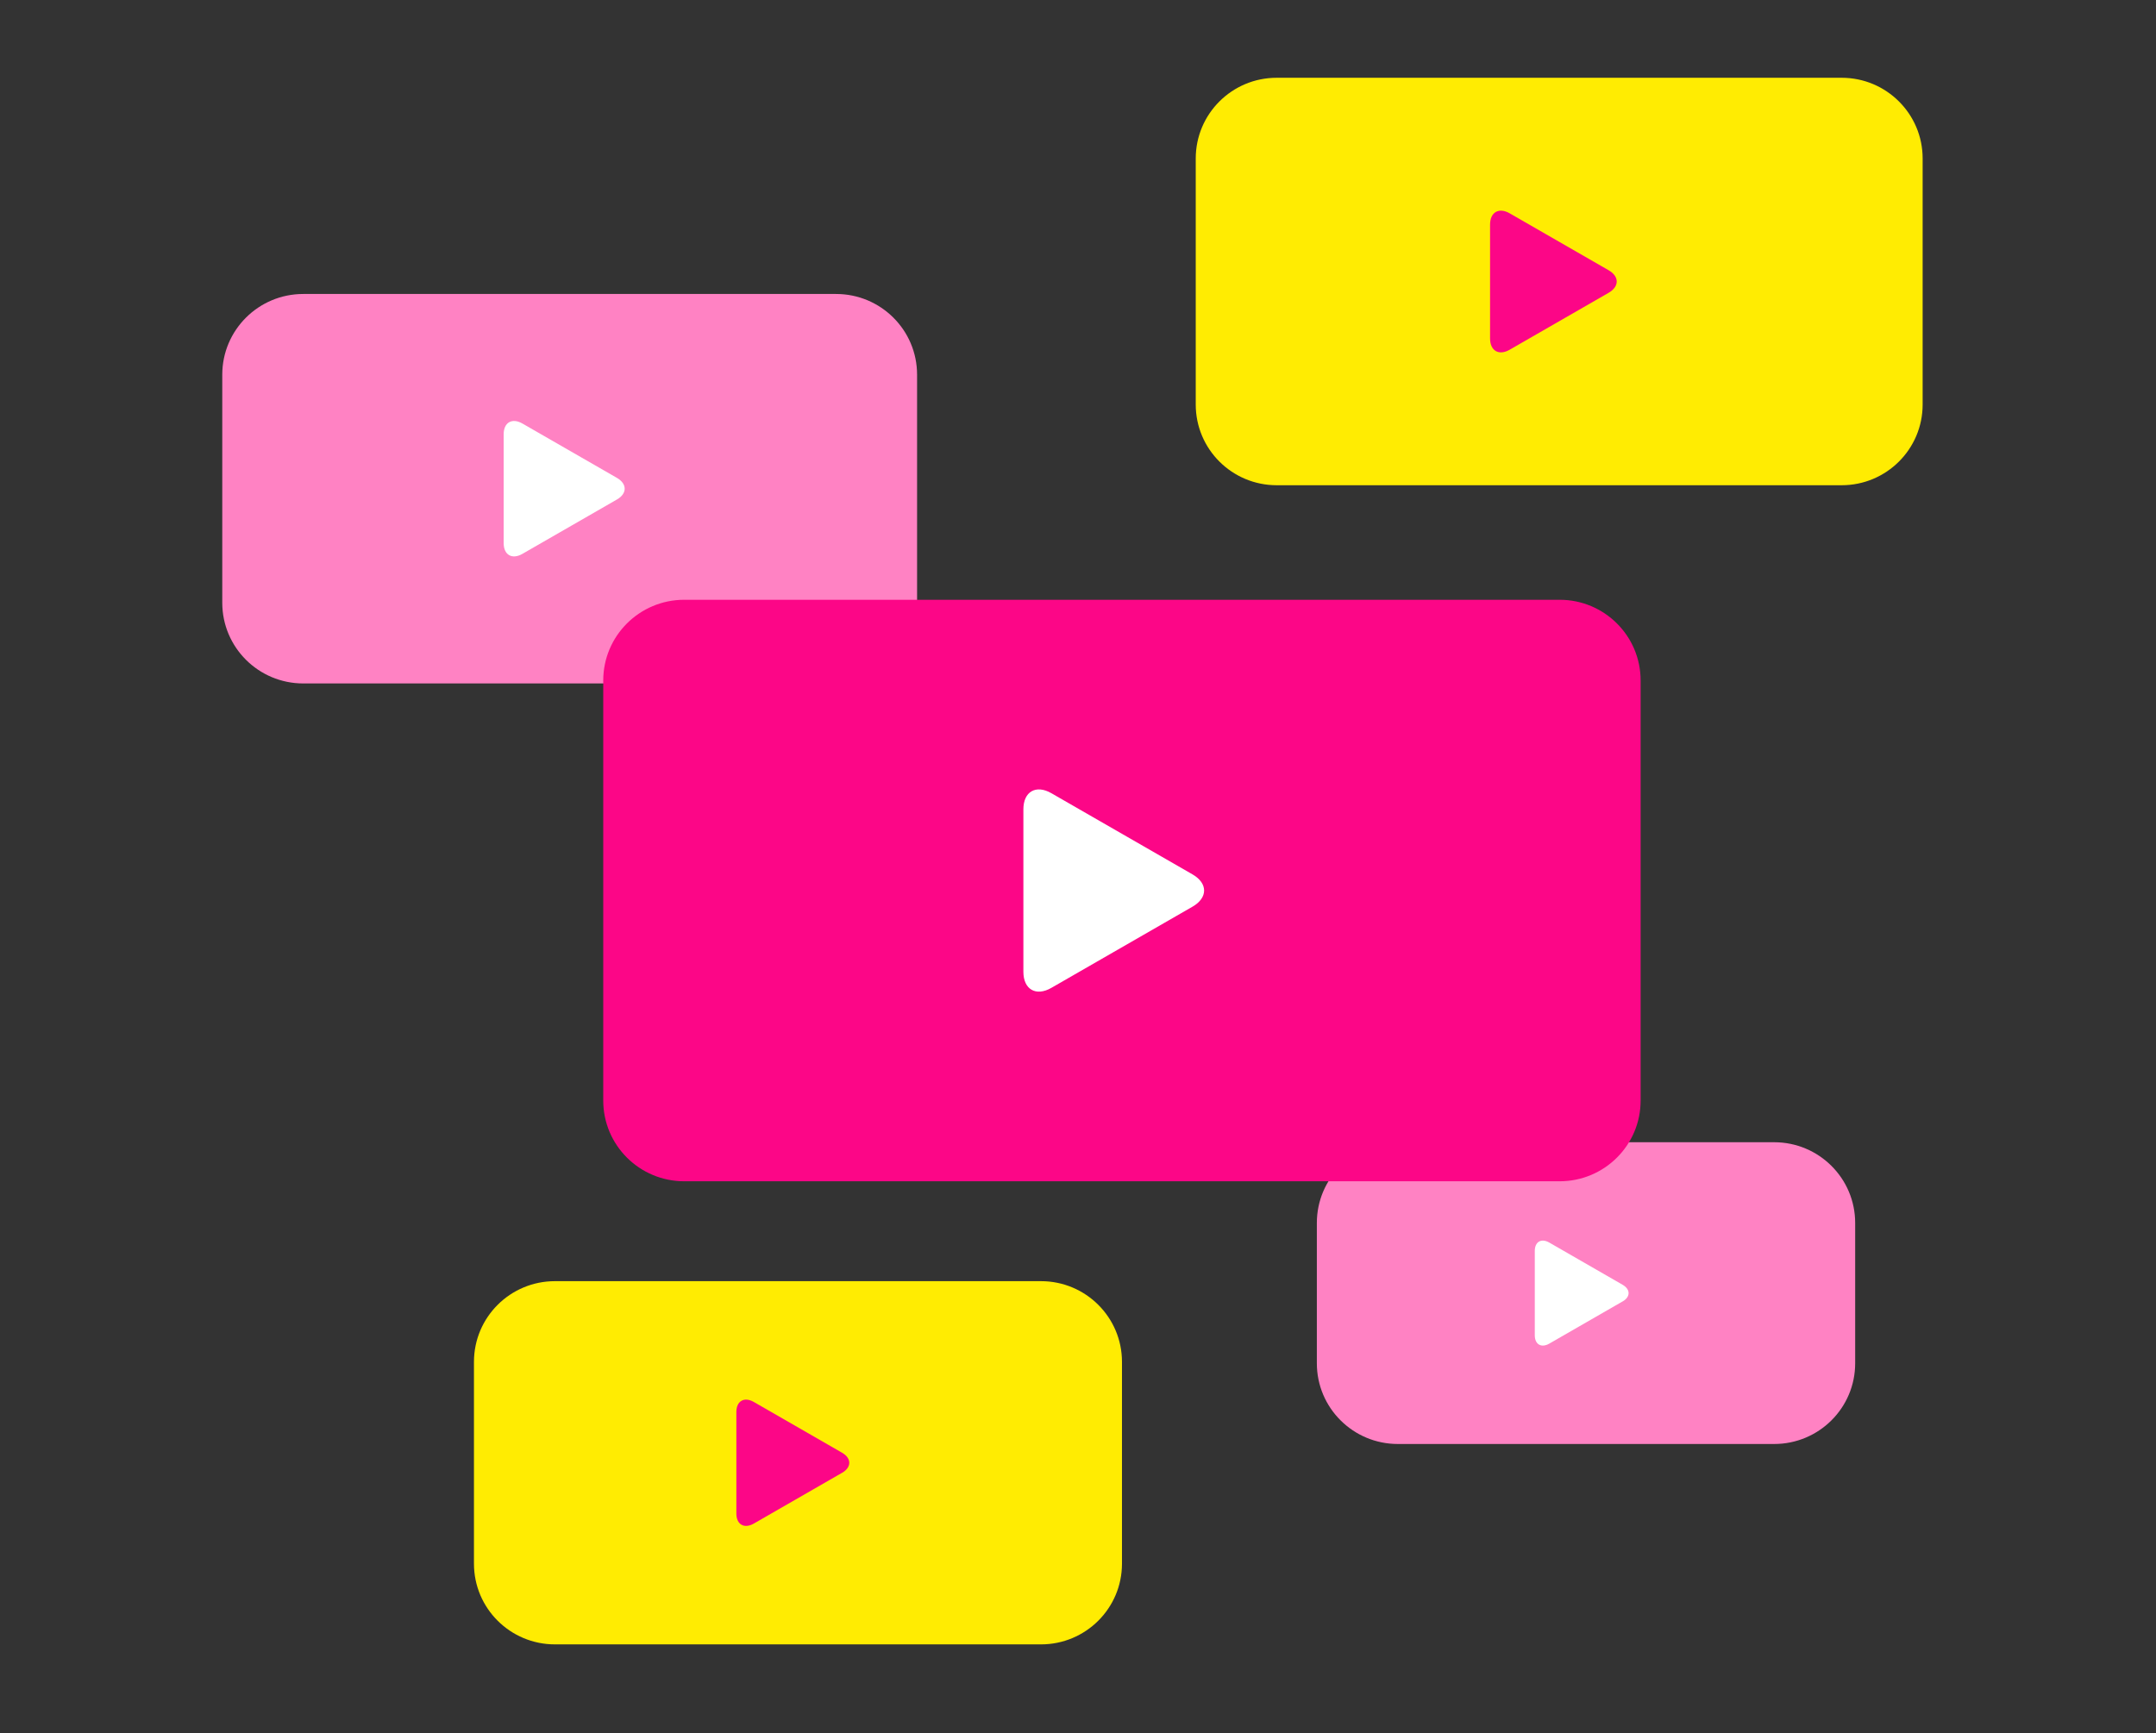
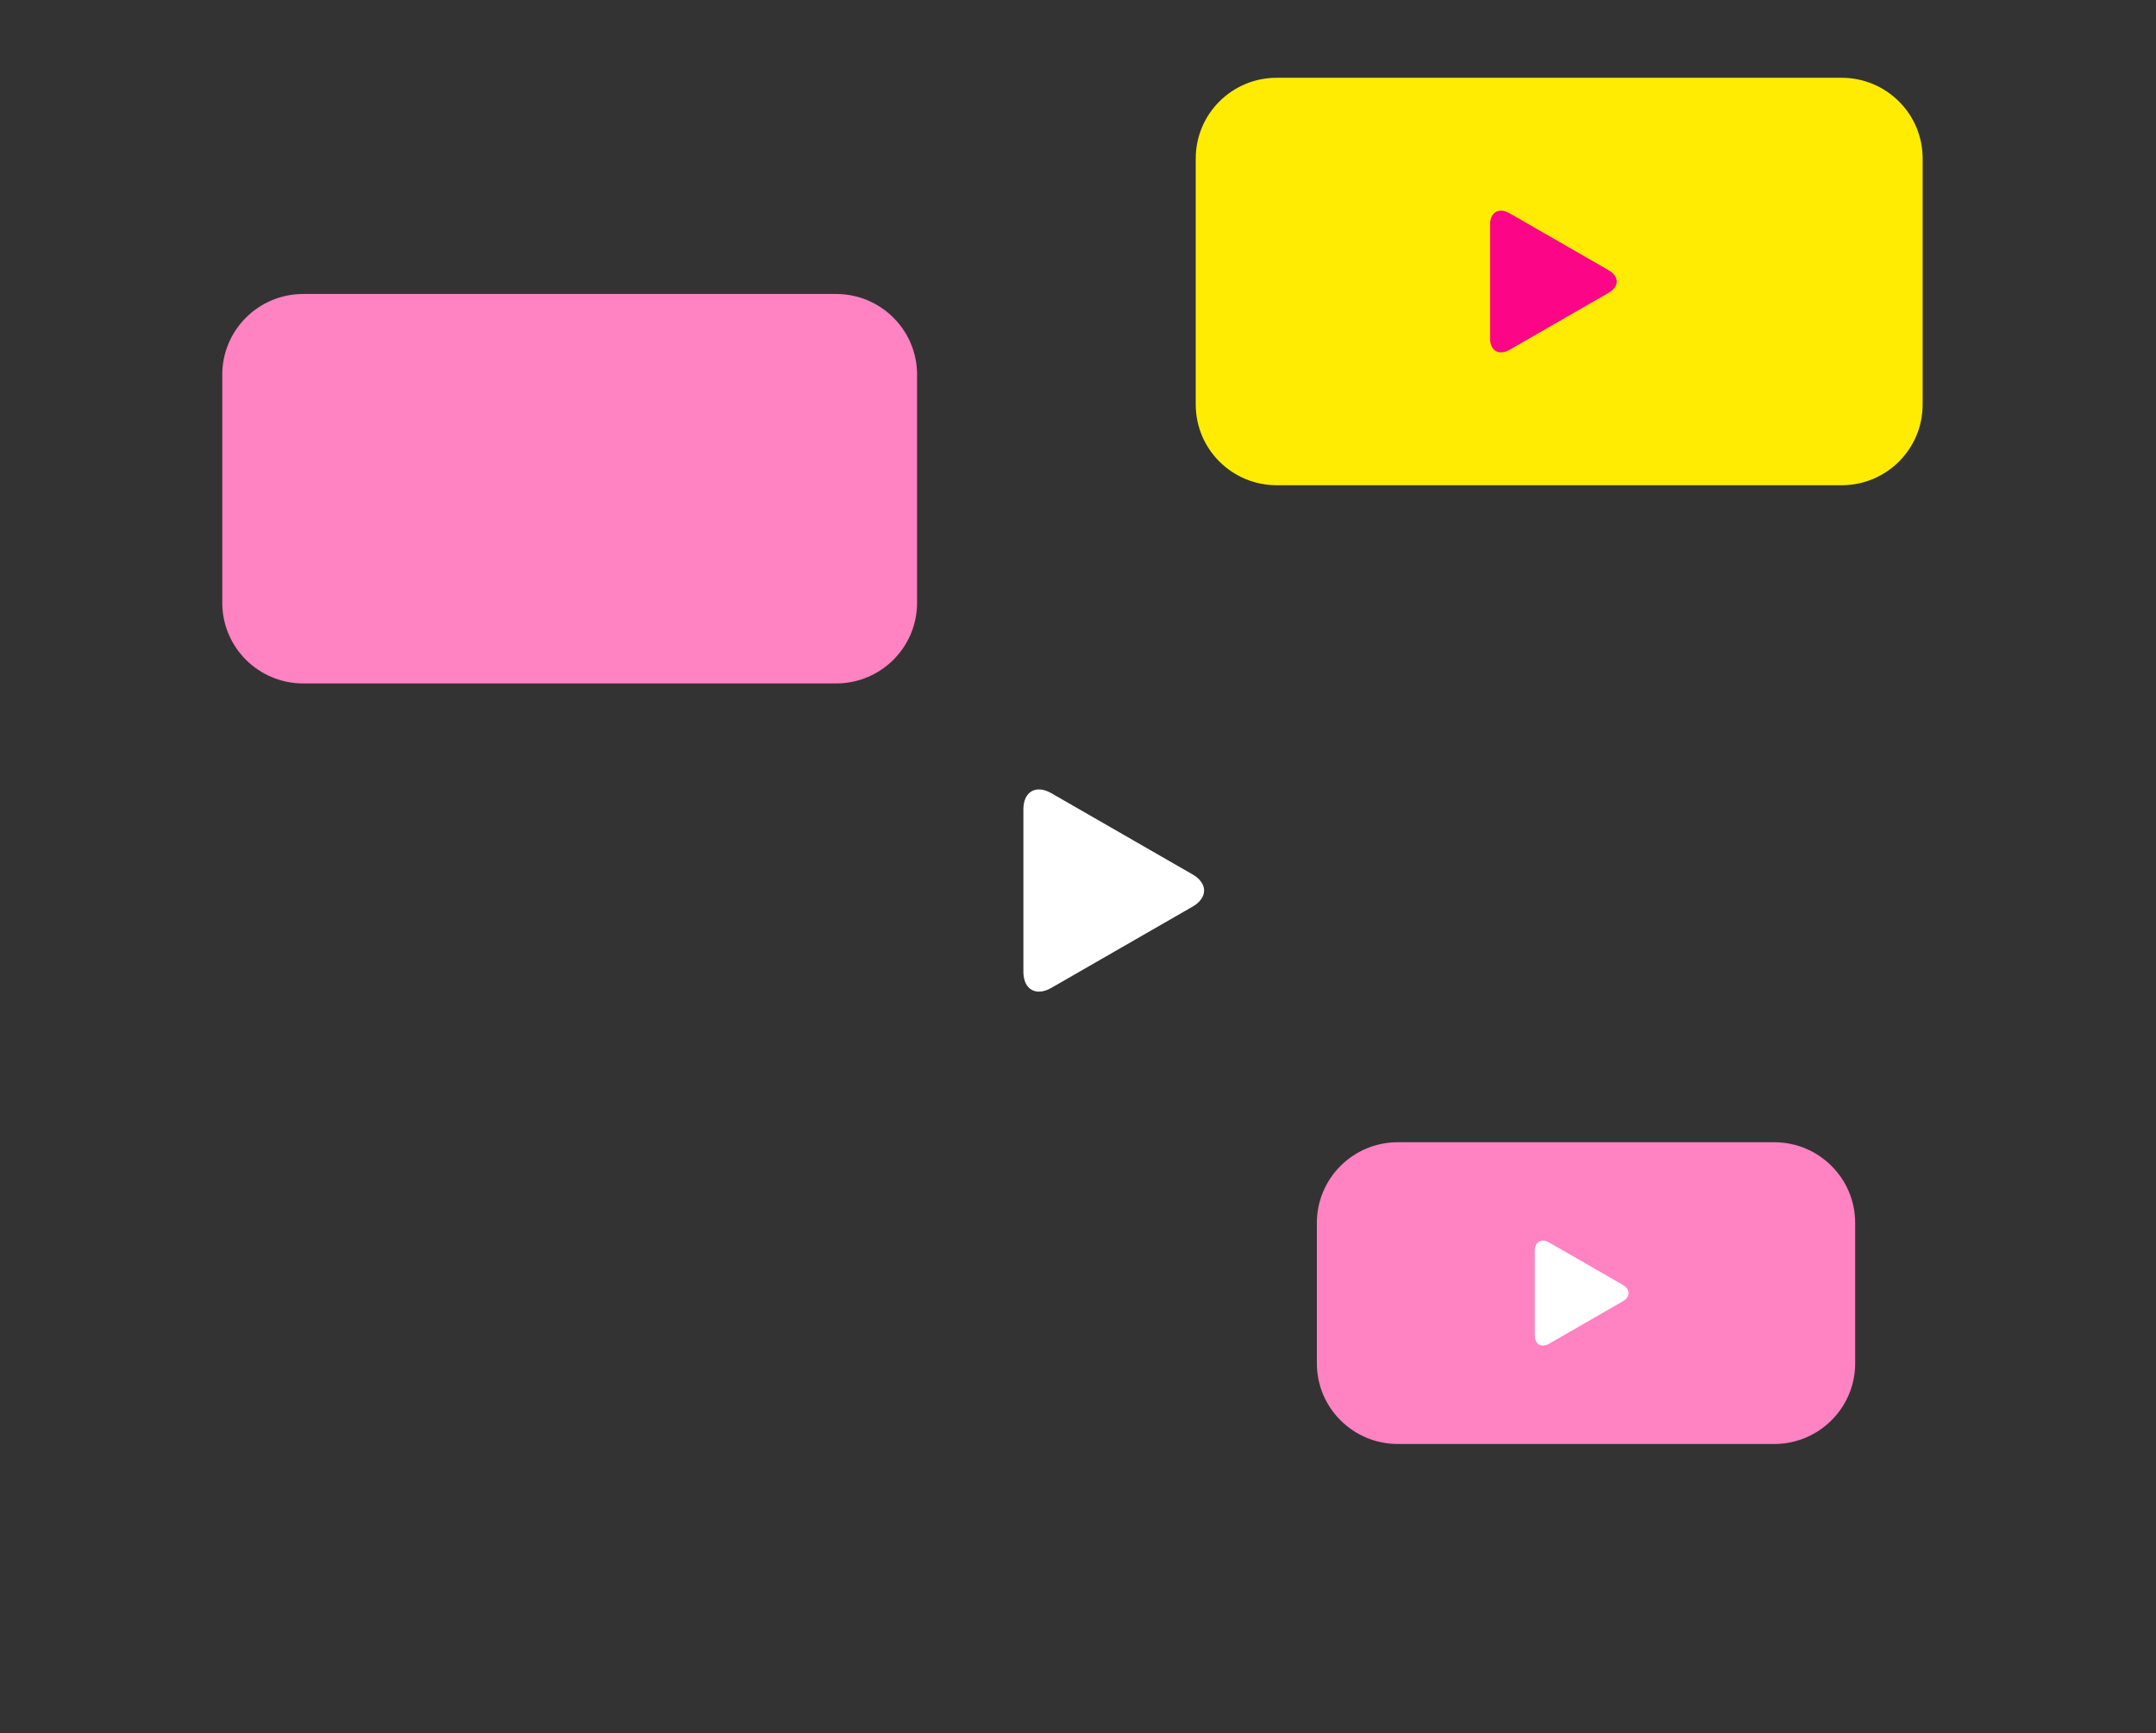
<svg xmlns="http://www.w3.org/2000/svg" width="194" height="156" viewBox="0 0 194 156" fill="none">
  <rect x="0" y="0" width="194" height="156" fill="#333333" stroke="none" />
  <path d="M75.233 26.459H27.287c-4.025 0-7.287 3.252-7.287 7.263V54.25c0 4.011 3.262 7.263 7.287 7.263h47.946c4.025 0 7.287-3.252 7.287-7.263V33.722c0-4.011-3.262-7.263-7.287-7.263Z" fill="#FF82C3" />
-   <path d="M55.514 44.955c.927-.532.927-1.407 0-1.943l-8.508-4.894c-.926-.532-1.686-.099-1.686.97v9.792c0 1.068.76 1.506 1.687.97l8.507-4.895Z" fill="#fff" />
  <path d="M165.715 7H114.88c-4.024 0-7.286 3.252-7.286 7.263V36.41c0 4.011 3.262 7.263 7.286 7.263h50.835c4.024 0 7.287-3.252 7.287-7.263V14.263c0-4.011-3.263-7.263-7.287-7.263Z" fill="#FFEC02" />
  <path d="M144.745 26.353c.973-.56.973-1.472 0-2.031l-8.901-5.122c-.972-.56-1.766-.103-1.766 1.015v10.244c0 1.119.794 1.575 1.766 1.016l8.901-5.122Z" fill="#FC0687" />
-   <path d="M93.67 115.309H49.935c-4.024 0-7.287 3.251-7.287 7.263v18.165c0 4.012 3.263 7.263 7.287 7.263H93.67c4.024 0 7.287-3.251 7.287-7.263v-18.165c0-4.012-3.263-7.263-7.287-7.263Z" fill="#FFEC02" />
-   <path d="M75.769 132.561c.866-.499.866-1.312 0-1.811l-7.936-4.567c-.866-.498-1.575-.091-1.575.905v9.131c0 .996.71 1.403 1.575.905l7.936-4.567v.004Z" fill="#FC0687" />
  <path d="M159.644 102.805h-33.865c-4.024 0-7.287 3.252-7.287 7.263V122.7c0 4.012 3.263 7.264 7.287 7.264h33.865c4.025 0 7.287-3.252 7.287-7.264v-12.632c0-4.011-3.262-7.263-7.287-7.263Z" fill="#FF82C3" />
  <path d="M146.002 117.138c.721-.414.721-1.091 0-1.506l-6.592-3.795c-.721-.414-1.308-.076-1.308.753v7.586c0 .829.587 1.168 1.308.753l6.592-3.795v.004Z" fill="#fff" />
-   <path d="M140.34 53.982H61.568c-4.024 0-7.287 3.252-7.287 7.264v37.81c0 4.011 3.263 7.263 7.287 7.263h78.772c4.024 0 7.286-3.252 7.286-7.263v-37.81c0-4.012-3.262-7.264-7.286-7.264Z" fill="#FC0687" />
  <path d="M107.308 81.602c1.385-.799 1.385-2.103 0-2.902l-12.704-7.308c-1.385-.799-2.518-.145-2.518 1.448v14.622c0 1.593 1.133 2.247 2.518 1.449l12.704-7.31Z" fill="#fff" />
</svg>